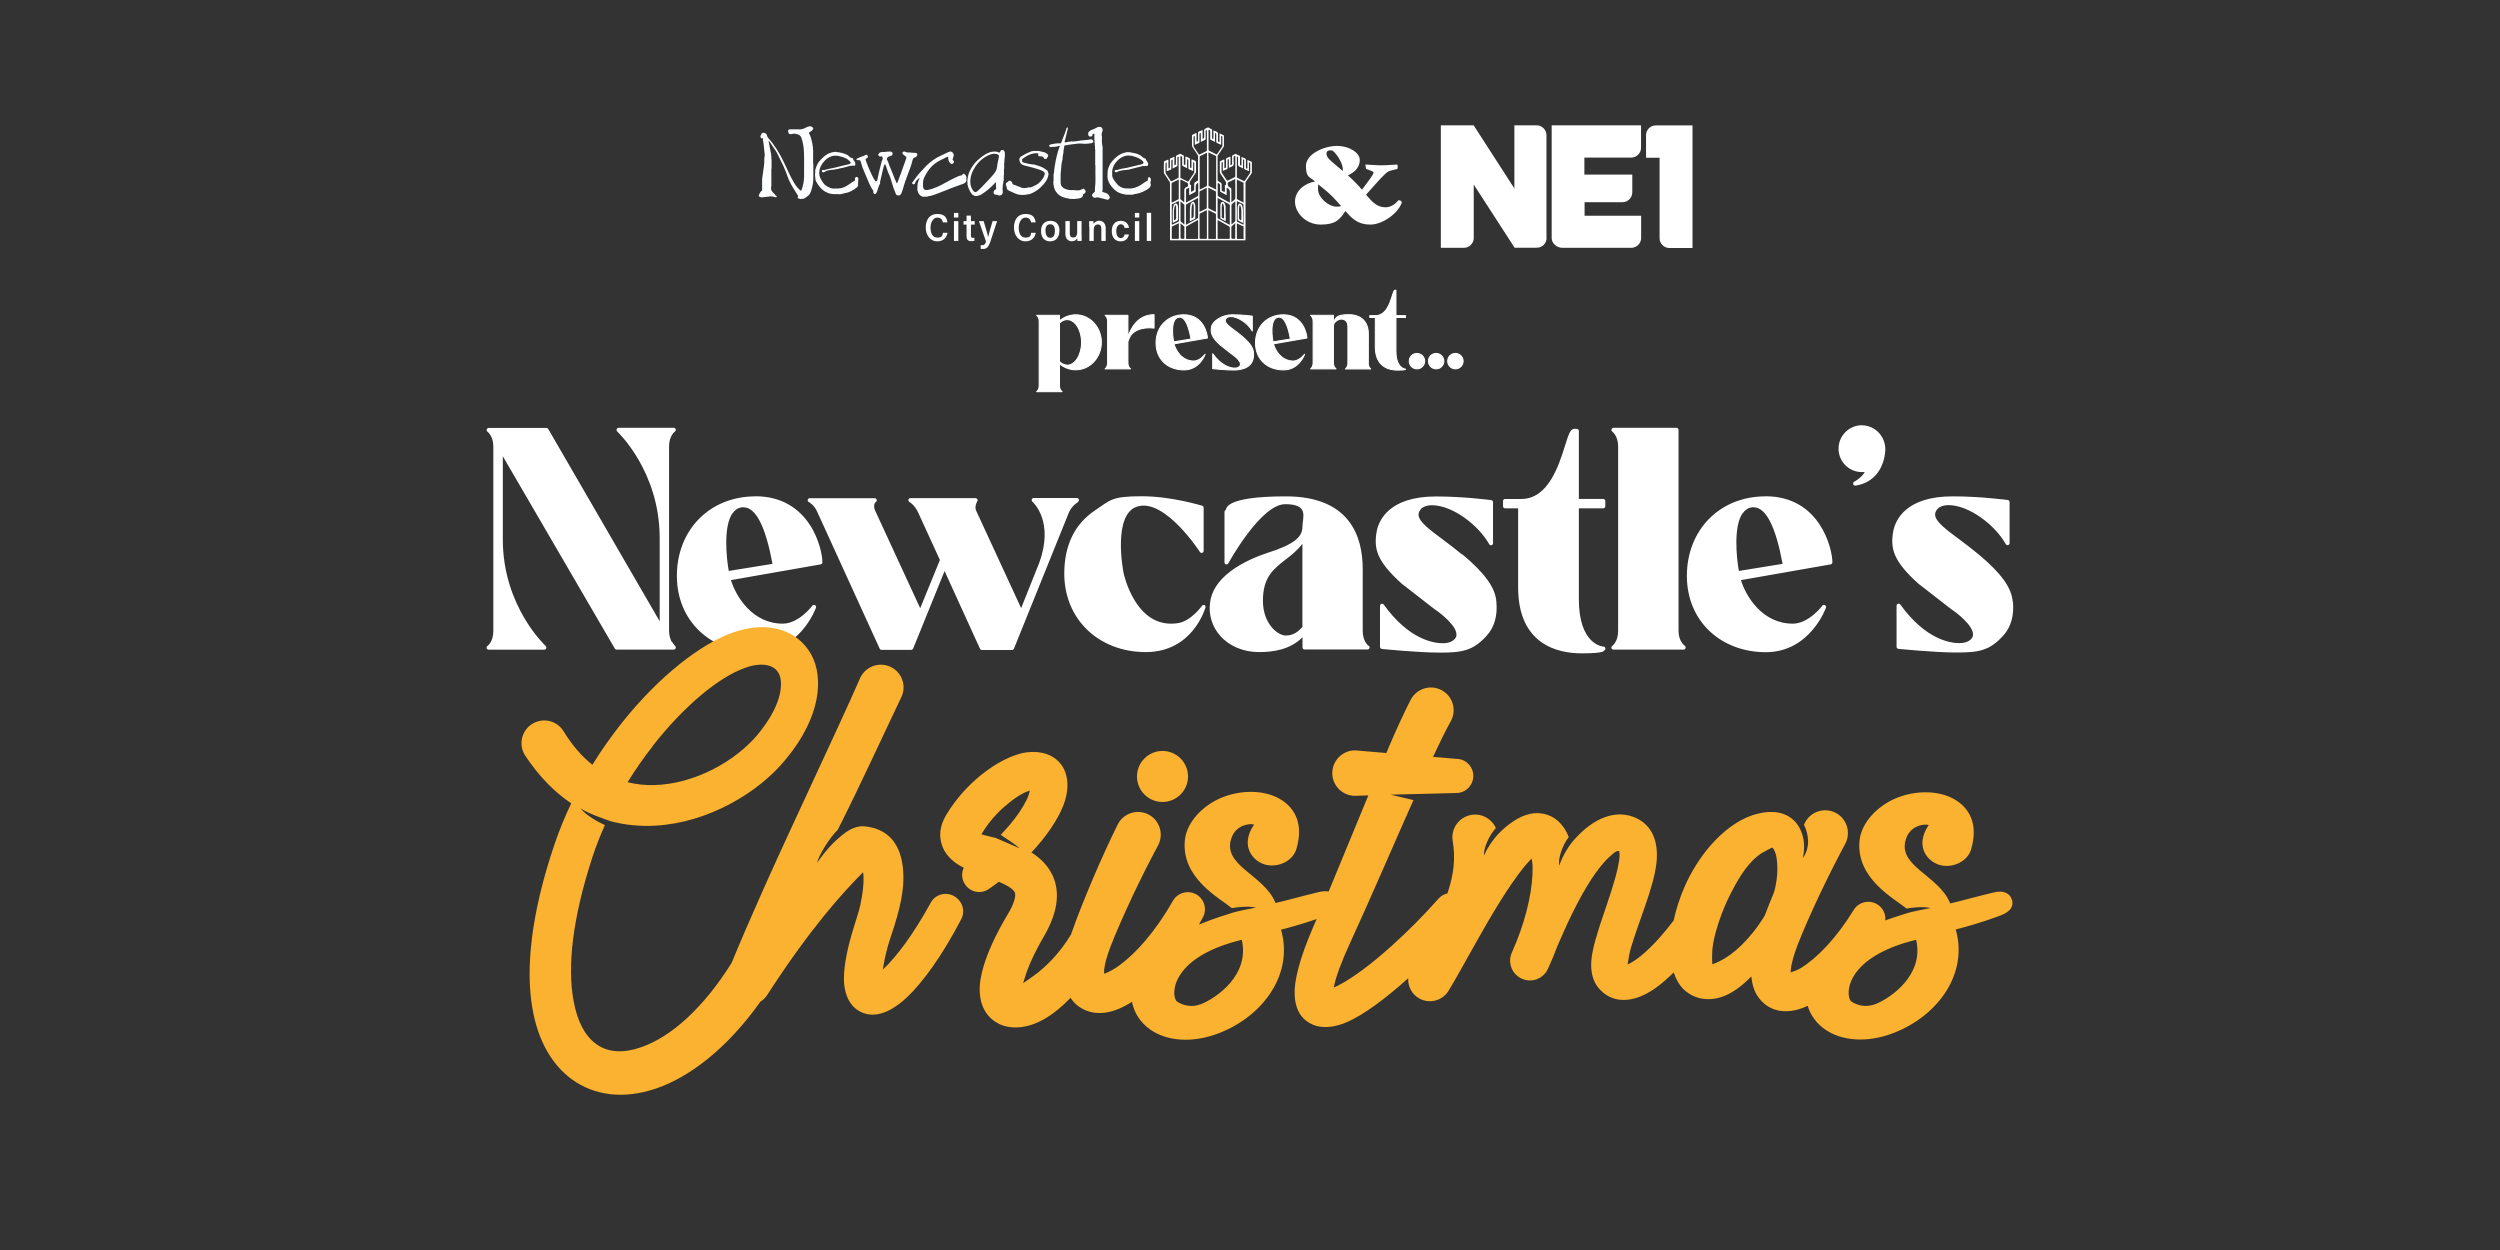
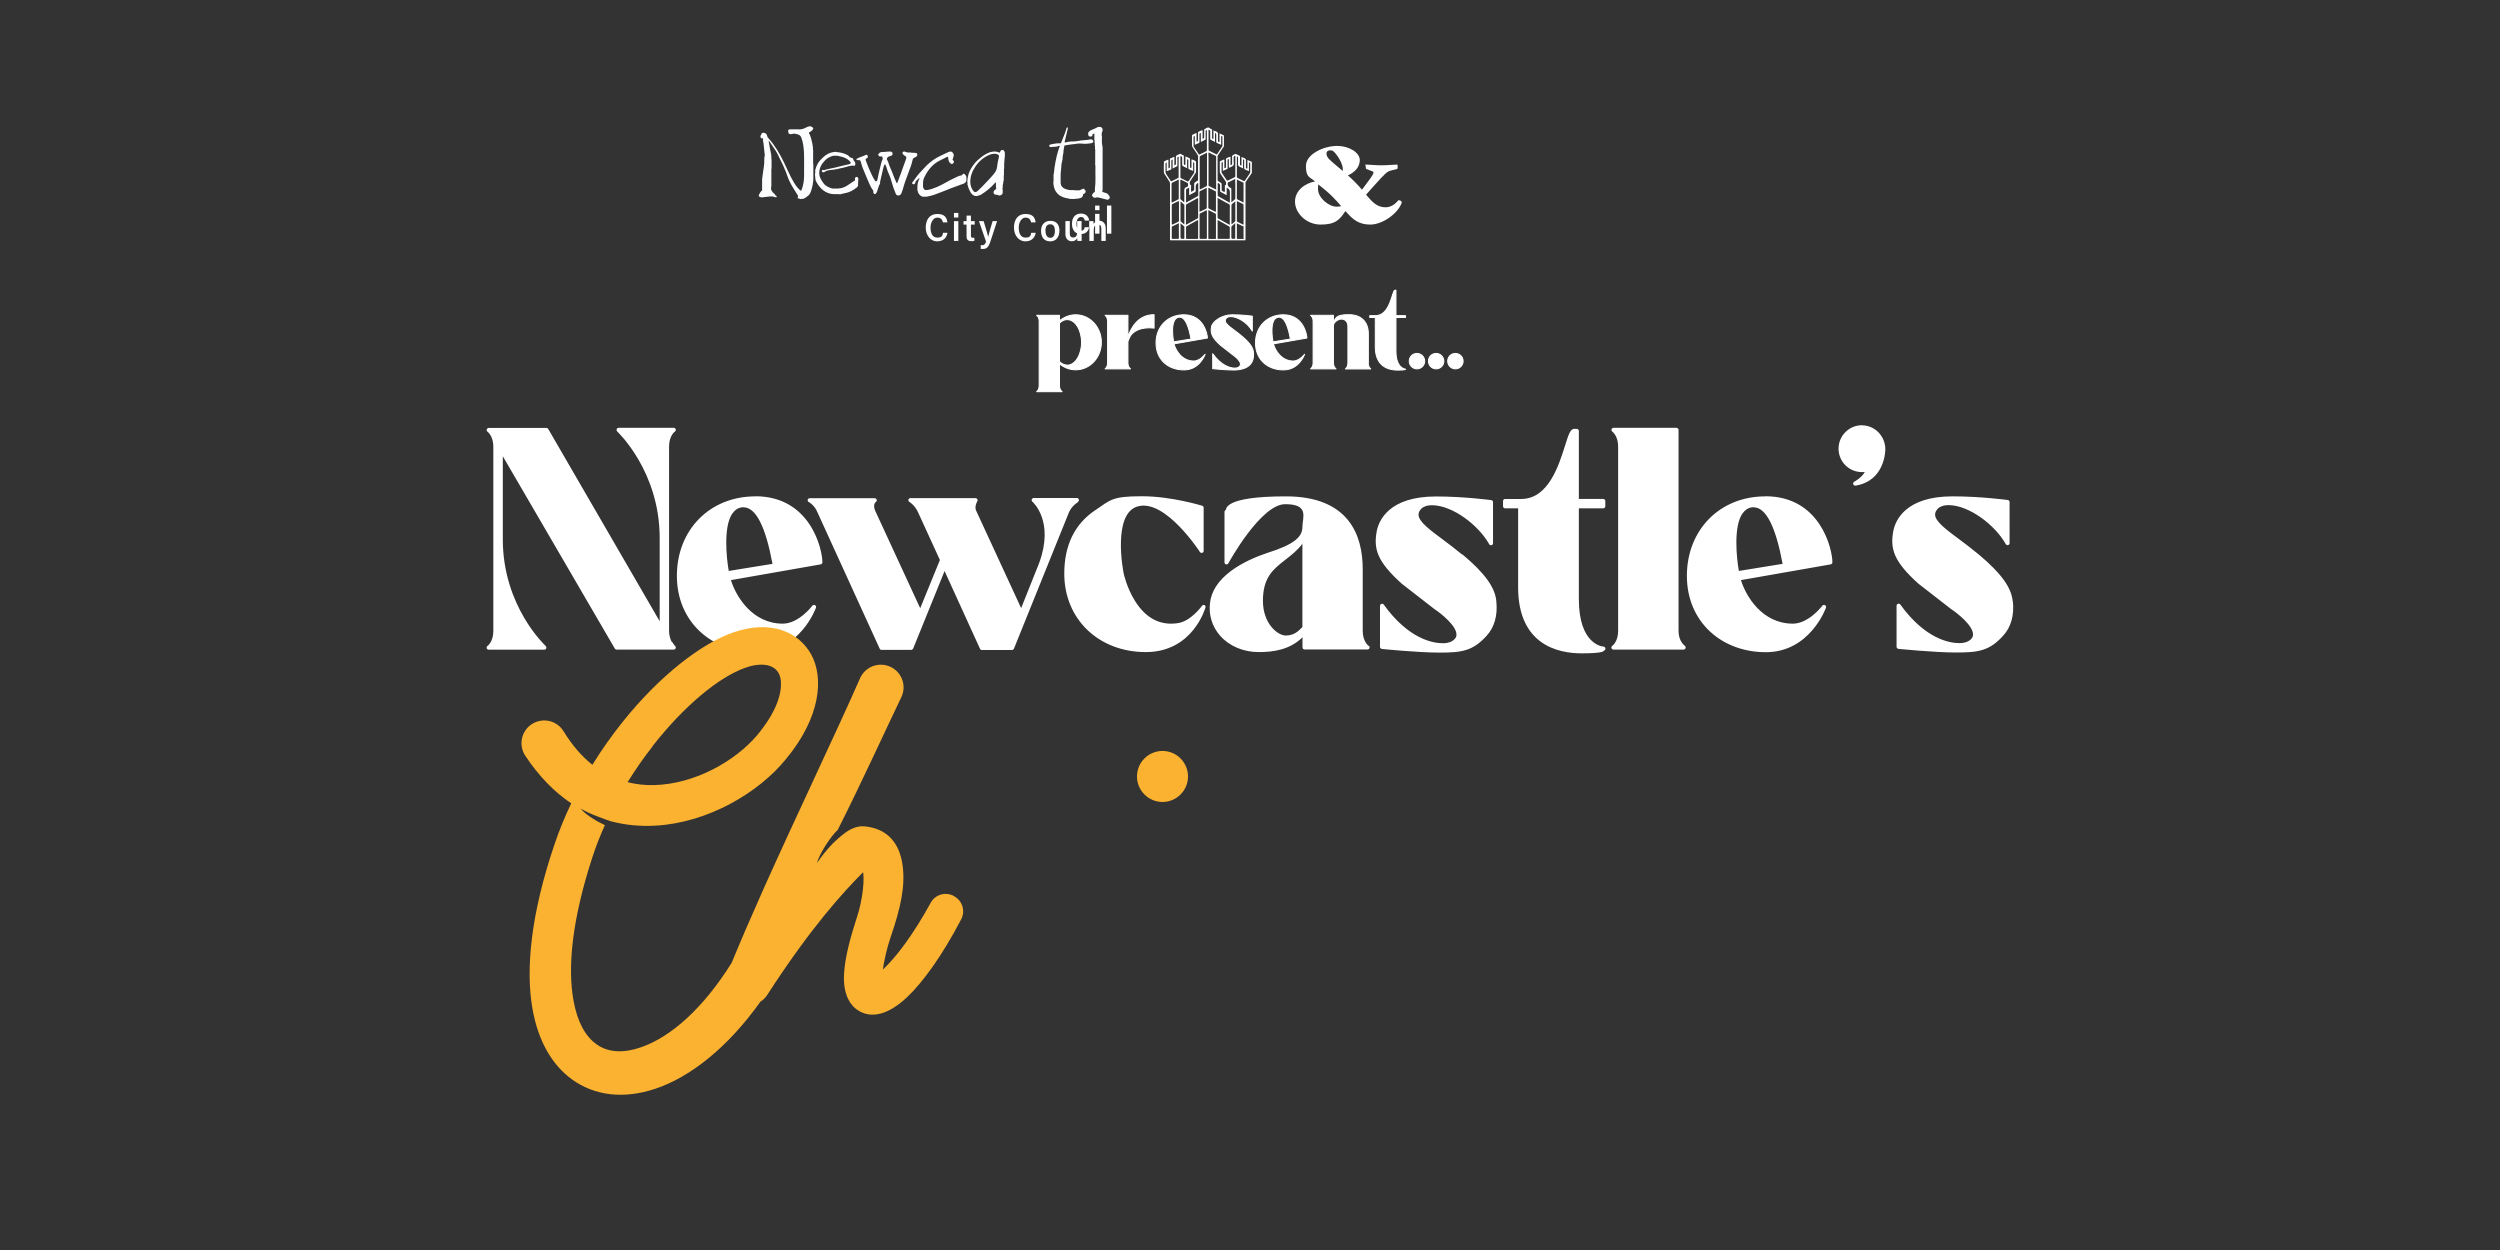
<svg xmlns="http://www.w3.org/2000/svg" viewBox="0 0 2400 1200">
  <rect x="0" y="0" width="2400" height="1200" fill="#333333" stroke="none" />
  <defs>
    <clipPath id="clippath">
      <path d="M1383.3 120h243.3v118.6h-243.3z" class="cls-1" />
    </clipPath>
    <clipPath id="clippath-1">
-       <path d="M1383.3 120h243.3v118.6h-243.3z" class="cls-1" />
-     </clipPath>
+       </clipPath>
    <style>.cls-1{fill:none}.cls-2{fill:#fbb230}.cls-5{fill:#fff}.cls-6{fill:#fcfdff}</style>
  </defs>
  <g id="Layer_1">
    <path d="M1032.7 302.2c-5.8 0-11.2 2.2-15.6 5.8v-5.3h-21.9s2.4 1.6 2.4 5.6v61.9c0 4.2-2.4 5.8-2.4 5.8h24.4s-2.5-1.6-2.5-5.8v-21c4.3 3.6 9.8 5.8 15.6 5.8 13.6 0 24.6-11.8 24.6-26.4s-11-26.4-24.6-26.4Zm-8.2 48.3c-2.7 0-5.3-1.3-7.4-3.4v-36.9c2.2-2.2 4.7-3.4 7.4-3.4 7.6 0 13.8 9.8 13.8 21.9s-6.2 21.9-13.8 21.9Zm58.3-26.6v-21.2h-21.9s2.4 1.6 2.4 5.8v39.8c0 4.2-2.4 5.8-2.4 5.8h24.4s-2.5-1.6-2.5-5.8v-20.5c.7-1.8 1.6-4.2 2.5-5.6 7.1-9.8 22.6-7.2 22.6-7.2v-12.9c-15.9 0-22.5 13.6-25.2 21.7Zm53.6-21.7c-15 0-26.6 11-26.6 27s11.6 25.9 26.8 25.9 20.3-15 20.3-15-4.9 6.5-10.9 6.5c-11.4 0-17.4-10.3-19-16.5l32.1-5.6c0-2.9-3.1-22.3-22.6-22.3Zm-9.7 26c-.4-1.8-4-22.5 5.1-23.7 6-.7 9.4 8.9 11.6 21l-16.7 2.7Zm65-5.9c-9.2-7.8-18.8-12.1-14.3-17 .9-.9 2.4-1.4 4.2-1.4 6 0 15.9 5.4 20.6 13.9v-14.3s-9.2-1.3-19.2-1.3-18.8 6.2-19.9 11.4c-1.1 6 0 10.1 8.7 17.9l11.4 8.9s12.5 8.3 5.6 12.3c-.7.4-1.8.7-3.4.7-4.9 0-13.2-2.7-21.2-13.8v14.3s12.3 1.3 20.1 1.3 20.5-2.2 19-17c-.4-4.7-4-9.6-11.6-15.9Zm40.2-20.1c-15 0-26.6 11-26.6 27s11.6 25.9 26.8 25.9 20.3-15 20.3-15-4.9 6.5-10.9 6.5c-11.4 0-17.4-10.3-19-16.5l32.1-5.6c0-2.9-3.1-22.3-22.6-22.3Zm-9.8 26c-.4-1.8-4-22.5 5.1-23.7 6-.7 9.4 8.9 11.6 21l-16.7 2.7Zm91.5 20.1v-27.9c0-10.7-6.2-18.3-18.7-18.3s-12.3 3.1-14.8 7.1v-6.5h-21.9s2.4 1.6 2.4 5.8v39.8c0 4.2-2.4 5.8-2.4 5.8h24.4s-2.5-1.6-2.5-5.8v-35.7c0-3.1 4.3-6.3 7.6-6.3s6.3 2.2 6.3 7.1v35c0 4.2-2.4 5.8-2.4 5.8h24.3s-2.4-1.6-2.4-5.8Zm26.4-69.7h-.9c-2.7 0-4.2 24.4-18.5 24.4h-5.6v1.8h5.3V333c0 19 12.9 22.3 21.4 22.3s7.6-.9 7.6-.9-9.2-.5-9.2-17.2v-32.4h9.2V303h-9.2v-24.4Zm20.3 60.7c-4.2 0-7.4 3.3-7.4 7.4s3.3 7.4 7.4 7.4 7.4-3.4 7.4-7.4-3.3-7.4-7.4-7.4Zm18.4 0c-4.2 0-7.4 3.3-7.4 7.4s3.3 7.4 7.4 7.4 7.4-3.4 7.4-7.4-3.3-7.4-7.4-7.4Zm18.5 0c-4.2 0-7.4 3.3-7.4 7.4s3.3 7.4 7.4 7.4 7.4-3.4 7.4-7.4-3.3-7.4-7.4-7.4Z" style="stroke:#fff;stroke-linecap:round;stroke-linejoin:round;fill:#fff" />
    <path d="M1342.1 192.6c-3.4 4.2-7.7 6.4-12 6.4-8.1 0-12.8-5.1-18.7-12.1l6.8-7.6c11.9-13.4 13.7-14.7 16.8-15.5l6-1.5c.6-.2.8-.5.8-2.3s-.2-2-.8-2c-2.3 0-9.4.7-14.8.7s-12-.7-14.3-.7-.8.2-.8 2 .2 2.1.8 2.3l4.9 1.9c3 1.2 3.2 1.2-7.7 15.8l-1.6 2.1c-2-2.4-4.4-5-7-7.6-2.3-2.3-4.5-4.4-6.5-6.1 6.9-3.2 11.4-8.1 11.4-14.8s-9.5-13.5-22-13.5-29.7 7.8-29.7 19.2 3.7 10.3 8.7 14.9c-9.7 1.7-19.2 8.8-19.2 19.4s10.4 22 24.7 22 18.2-4.7 23.7-13c6.8 7.8 12.4 13 23.9 13s26.2-10.2 30.1-20.8c.7-1.8-2.6-3.2-3.6-2.2Zm-59 5.8c-7.5 0-17.8-8.5-17.8-16.8s.4-3 1.1-3.9c4 3.2 8.5 6.8 12.6 10.9 3.2 3.2 6.1 6.4 8.5 9.3-1.1.3-2.5.5-4.5.5Zm5.8-34.4c-5.3-4.6-9.3-7.6-12.6-10.9-1.6-1.6-2.9-3.4-2.9-5.6s1.6-3.2 3.6-3.2 2.6.5 3.9 1.7c4.2 4.4 8.2 11.8 8.2 16.4s0 1-.1 1.5Zm-641 250.3c.7-.5 1-1.4.8-2.2-.3-.8-1-1.4-1.9-1.4h-52.9c-.8 0-1.6.5-1.9 1.3-.3.8 0 1.6.5 2.2.4.4 40.8 38.1 40.8 102.3v79.9l-107-184.6c-.4-.6-1-1-1.7-1h-55.4c-.9 0-1.6.6-1.9 1.4s0 1.7.7 2.2c.2.2 5.6 4.2 5.6 14.3v177.1c0 10.2-5.4 14.2-5.6 14.3-.7.5-1 1.4-.8 2.2.3.8 1 1.4 1.9 1.4h53.4c.8 0 1.6-.5 1.9-1.3.3-.8 0-1.6-.5-2.2-.4-.4-41.2-38.1-41.2-102.3V438l107.5 184.6c.4.6 1 1 1.7 1h54.9c.8 0 1.5-.5 1.8-1.2s.1-1.6-.4-2.2c0 0-1.4-1.4-2.7-3.6-.2-.3-.5-.6-.8-.7 0 0-.1-.2-.2-.3-1-2.5-2.2-5.5-2.2-9.9V428.6c0-10.2 5.4-14.2 5.6-14.3Zm77.2 62.2c-43.6 0-75.3 32.1-75.3 76.3s33.3 73.3 75.8 73.3 57.7-42.5 57.8-42.9c.2-.9-.2-1.9-1.1-2.3-.9-.4-1.9-.2-2.5.6-.1.2-13 17.2-28.3 17.2-29.3 0-45-26.2-49.8-41.8l86.1-15.1c1-.2 1.7-1 1.7-2 0-12.6-11.5-63.4-64.4-63.4Zm-21.8 16.2c2.3-3.3 5.3-5.2 9-5.7h1.4c11.9 0 21.2 18.3 27.9 54.3l-42 6.8c-2.3-12.8-5.3-42.8 3.6-55.4Zm331.4-10.9c.8-.4 1.3-1.3 1-2.2-.2-.9-1-1.5-1.9-1.5h-41.4c-.8 0-1.6.5-1.9 1.3-.3.8 0 1.7.6 2.2.9.8 21.2 19.2 6.4 59.1l-17.2 43.1-43.4-94c-1.5-3.9 1.3-8.6 1.3-8.6.4-.6.4-1.4 0-2-.4-.6-1-1-1.8-1H874c-.9 0-1.7.6-1.9 1.5s.2 1.8 1 2.2c0 0 4.9 2.8 8.1 9.6l21.1 46.1-18.9 46.3-43.4-94c-2.2-5.6.5-7.8.8-8 .7-.5 1.1-1.4.8-2.2-.3-.8-1-1.4-1.9-1.4h-62.4c-.9 0-1.7.6-1.9 1.5-.2.9.2 1.8 1.1 2.2 0 0 5.3 2.7 8.1 9.5l59.9 131.2c.3.7 1 1.2 1.8 1.2h28.4c.8 0 1.5-.5 1.9-1.2l30.2-74.5 34 74.6c.3.7 1 1.2 1.8 1.2h28.9c.8 0 1.5-.5 1.9-1.3l52.9-131.1c3.1-6.6 8.4-9.4 8.5-9.5Zm121.6 99.1c-.9-.4-1.9 0-2.4.7-.1.1-10.6 14.8-23.1 16.6-16.9 2.6-30.8-4.6-41.2-21.3-8-12.7-10.9-26.4-10.9-26.5 0-.1-3.1-15.2-2.6-30.7.4-13.8 3.6-30.9 17.1-33.8 26.2-6.1 58.4 43.5 58.7 44 .5.7 1.4 1.1 2.2.8.9-.2 1.4-1 1.4-1.9v-41.4c0-.9-.6-1.6-1.4-1.9-.3 0-29.1-9.1-58-9.1s-29.9 3.5-44.8 13.5c-19.6 13.1-29.6 33.6-29.6 60.8 0 43.6 32.9 75.3 78.3 75.3s57.2-42.6 57.3-43c.2-.9-.3-1.8-1.2-2.2Zm157.5 39.1c-.2-.2-5.6-4.2-5.6-14.3v-59.4c0-31.9-12.8-69.8-73.8-69.8s-56.7 12.6-57.8 13.2c-.7.3-1.1 1-1.1 1.8v48.4c0 .9.6 1.7 1.5 1.9.9.2 1.8-.2 2.2-1 .3-.6 31.1-56.8 54.6-56.8s16.5 12.8 16.5 21.9-7.1 16.6-34 25c-9.6 3.2-23.3 8.8-34.7 17.3-12.1 9.1-18.8 19.4-20 30.7-1.4 11.6 2.1 22.8 9.8 31.5 8.8 9.9 22.3 15.6 37.1 15.6s30.1-2.6 41.9-14.2v9.7c0 1.1.9 2 2 2h60.4c.9 0 1.6-.6 1.9-1.4.3-.8 0-1.7-.7-2.2Zm-101.4-43.2c0-22.7 10-30.4 21.5-39.4 5.7-4.4 11.5-8.9 16.4-15.4v79.9c-3.9 4.3-8.4 8.2-16 8.2s-21.9-11.2-21.9-33.4Zm191.3-44.4c-6.5-5.4-13-10.3-18.9-14.7-12-8.9-22.4-16.6-23-23.1-.2-2.1.7-4.2 2.6-6.2 2.2-2.2 5.8-3.4 10.1-3.4 20.3 0 45.3 19.7 55.1 37.4.4.8 1.4 1.2 2.2 1 .9-.2 1.5-1 1.5-1.9v-39.4c0-1-.7-1.8-1.7-2-.3 0-25.9-3.5-53.1-3.5-45.1 0-54.8 23.1-56.8 33.1-3.1 17-.2 29 24.6 51.2h.1l31.4 24.4h.1c5.7 3.8 20.5 15.6 20.3 24 0 2.6-1.6 4.7-4.6 6.4-2.4 1.2-5.2 1.8-8.5 1.8-9 0-32.6-3.6-56.7-37.1-.5-.7-1.4-1-2.2-.7-.8.3-1.4 1-1.4 1.9V621c0 1 .8 1.9 1.8 2 .3 0 34.3 3.5 55.6 3.5s31.8-1.6 45-16.2c7.5-8.3 10.6-19.3 9.3-32.8-1-13.4-11.1-27.3-32.6-45.3Zm135.4-53.4h-23.4v-65.3c0-1.1-.9-2-2-2h-2.5c-3.7 0-5.4 5.4-8.8 16.2-6 19.1-16.1 51.1-42 51.1h-15.5c-1.1 0-2 .9-2 2v5c0 1.1.9 2 2 2h12.5v75.8c0 55.1 38.1 63.4 60.9 63.4s21.1-2.5 21.5-2.6c.9-.3 1.5-1.2 1.4-2.1s-.9-1.7-1.9-1.8c-1 0-23.6-2.1-23.6-45.4V488h23.4c1.1 0 2-.9 2-2v-5c0-1.1-.9-2-2-2Zm78.4 141c-.2-.2-6.1-4.1-6.1-14.3v-193c0-1.1-.9-2-2-2H1549c-.9 0-1.6.6-1.9 1.4s0 1.7.7 2.2c.2.2 5.6 4.2 5.6 14.3v177.1c0 10.2-5.4 14.2-5.6 14.3-.7.5-1 1.4-.8 2.2s1 1.4 1.9 1.4h67.3c.9 0 1.7-.6 1.9-1.4.3-.8 0-1.8-.8-2.2Zm77.2-143.5c-43.6 0-75.3 32.1-75.3 76.3s33.3 73.3 75.8 73.3 57.7-42.5 57.8-42.9c.2-.9-.2-1.9-1.1-2.3-.9-.4-1.9-.2-2.5.6-.1.2-13 17.2-28.3 17.2-29.3 0-45-26.2-49.8-41.8l86.1-15.1c1-.2 1.7-1 1.7-2 0-12.6-11.5-63.4-64.3-63.4Zm-21.7 16.2c2.3-3.3 5.3-5.2 9-5.7h1.4c11.9 0 21.2 18.3 27.9 54.3l-42 6.8c-2.3-12.8-5.3-42.8 3.6-55.4Zm114.5-84.5c-12.4 0-22.5 10.1-22.5 22.5s9.9 22.5 22.5 22.5 1.9 0 2.8-.2c-3.2 5.7-10.1 9.4-10.2 9.4-.9.5-1.3 1.5-1 2.4.3.8 1 1.4 1.9 1.4h.3c28.4-4.6 28.6-33.7 28.6-34.9 0-12.7-10.1-23-22.5-23Zm144.7 169.4c-1-13.4-11.1-27.3-32.6-45.3-6.5-5.4-13-10.3-18.9-14.7-12-8.9-22.4-16.6-23-23.1-.2-2.1.7-4.2 2.6-6.2 2.2-2.2 5.8-3.4 10.1-3.4 20.3 0 45.3 19.7 55.1 37.4.4.8 1.4 1.2 2.2 1 .9-.2 1.5-1 1.5-1.9V482c0-1-.7-1.8-1.7-2-.3 0-25.9-3.5-53.1-3.5-45.1 0-54.8 23.1-56.8 33.1-3.1 17-.2 29 24.6 51.2h.1l31.4 24.4h.1c5.7 3.8 20.5 15.6 20.3 24 0 2.6-1.6 4.7-4.6 6.4-2.4 1.2-5.2 1.8-8.5 1.8-9 0-32.6-3.6-56.7-37.1-.5-.7-1.4-1-2.2-.7-.8.3-1.4 1-1.4 1.9v39.4c0 1 .8 1.9 1.8 2 .3 0 34.3 3.5 55.6 3.5s31.8-1.6 45-16.2c7.5-8.3 10.6-19.3 9.3-32.8Z" class="cls-5" />
    <path d="M915.6 860.1c-8-4.3-18-1.3-22.2 6.7-16.5 30-32.7 51.8-45.9 64 1.3-8.3 3.6-19.7 7.4-30.8 9.8-28.5 14.3-49.2 11.6-69.2-3-22-14.9-35.3-36.3-37.5-3.6-.4-8.7.2-14.9 3.6-3.6 2-9.1 6.3-15.9 12.9-6.6 6.9-11.4 13.2-15 18.6 1.5-7.5 12.8-25.3 19.8-31.7 22.5-44.5 46.2-96.5 61.2-127.7 5.1-10.9.3-23.9-10.7-28.9-10.9-5-23.8-.3-28.9 10.7-22.3 50.8-61.1 131.8-92.7 202.3-11.5 25.8-22.1 50.2-30.7 71.2-27.2 43.5-58.1 71-86.8 81-16.2 5.7-31.3 5.5-42.8-2.7-11.2-7.9-18.6-22.1-22.2-41.9-6-32.7-1.2-78.6 18.1-137.8 3.4-10.5 7.5-20.8 12-30.8-5.3-2.4-17.8-9-23.4-16 8.3 5.4 28.1 12 29.4 12.4 14.1 3.7 28.5 4.9 42.7 4.1 50.3-2.8 98.8-31.6 124.8-63.5 34.2-41 36.7-79.1 24.4-101.1-12.1-21.5-38.7-33.2-74.3-21-30.7 10.4-71.4 41.9-106.8 86.3-10.1 12.7-19.9 26.4-28.8 40.9-10.1-8-19.5-18.7-27.8-32.4-6.4-10.2-19.9-13.2-30.1-6.8-10.2 6.4-13.2 19.9-6.8 30.1 13.4 20.3 28.4 35.4 44.4 46.1-6.2 12.8-11.6 26.1-16.2 39.7-22.8 67.2-27.6 119.7-21.1 157.1 5.6 32.6 19.8 55 38 68.2 21.6 15.7 49.7 19.2 80.3 8.9 32.4-10.9 68.5-38.4 100.6-83.5 2.5-1.6 4.8-3.7 6.5-6.4 42.1-65.2 73.3-99 91.7-117.5l.4-.4c.9 6.7.3 14.8-1.2 23.7-2 11.7-3.4 15.2-7.3 27.7-8.2 25.9-10.8 44.4-9.7 56 1.2 12.4 6.2 20 11.8 24.2 6.1 4.5 13.9 6.6 23.3 4.1 6.9-1.8 15.8-6.7 25.4-15.8 14.9-14.1 33.4-39.4 51.8-74.6 4.3-8 1.2-17.9-6.7-22.2Zm-289-144c29.8-38 63.2-66.1 89.3-75.2 17.9-6.2 31.9-2.2 33.6 11.8 1.7 14.2-5.7 32.8-22.8 53.3-21 24.6-59.4 46.7-98.9 47.7-8.5.2-17-.7-25.3-2.8 7.6-12.3 15.7-23.9 24.2-34.7Zm489.4 53.8c13.5 0 24.5-11 24.5-24.5s-11-24.5-24.5-24.5-24.5 11-24.5 24.5 11 24.5 24.5 24.5Zm298.7-24.6z" class="cls-2" />
-     <path d="M1931.6 864.4c-1.6-6.6-7.8-10-17.4-7.7-16.8 4-31.9 8.3-42 10.6-10.8-27.6-53.1-36-41.8-63.7 4.7-11.3 16.9-12.9 21.2-11.6-14.6 21.4.1 36.5 12.3 38.8 12.1 2.3 24.8-4.3 28.2-14.9 7.7-25.3-2-40.6-15.9-48.6-14.7-8.5-37.3-9.1-56.8-.7-16.6 7.2-32.3 22.5-34.2 40.1-3.9 36.6 33.4 55.9 45.1 65.5 6-1 15.4-2.2 23.2-.5-7.7 1.4-16.4 3.2-21.9 4.7-3.5 1.2-11.6 3.5-21.7 7.2.6-6.1-2.3-12.3-8-15.6-7.8-4.6-17.9-2-22.5 5.8-16.4 26.7-34.8 45.8-50.5 55.5-3 1.8-6.9 3.3-9.8 4.2v-1.9c.5-6.4 2.8-14.3 6.5-24.2 5-12.9 12.6-30.4 21.6-49.3 7.5-15.8 15.9-32.5 24.4-48.4 5.5-10.7 1.3-23.9-9.4-29.4-10.8-5.5-23.9-1.3-29.4 9.4-.4.7-.7 1.3-1 2 4.5 8.9 6.4 21.8-1.1 32.1 4.4-19.9-4.1-31.5-7.3-34.9-8.4-9-21.7-12.5-41-6.3-14.8 5-28.6 15.6-40.5 29.3-9.7 11.2-18.2 24.7-24.5 38.9-4.8 10.9-8.4 22.2-10.7 32.9-4 5.3-8.4 10.6-12.8 15.7-6.1 6.9-12.5 13.2-18.7 18.3-3.9 3.1-7.6 5.7-11.2 7.5-.4.2-.9.4-1.5.6.6-4.1 1.7-11 3.3-16.3 7.5-25.2 21.6-57.4 24.3-80.2 2.6-21.5-4.3-36.8-19-43.8-19.3-9.1-41.1-.8-60.3 21.1-4.2 4.7-10.5 14.2-13.9 24.4-1.5-6.1 3-19.7 9.1-27.4-.4-.9-.7-1.7-1.1-2.6-6.2-13.4-16.4-19.8-28.2-20.4-9.5-.5-23.4 4.4-38.9 20.6-4.4 4.7-9.6 12.1-13.1 20-.9-6.1 4.7-19.1 11.3-26.3-3.9-8.8-13.4-14.3-23.5-12.6-11.8 2-19.9 13.2-17.9 25.1 2.8 16.5.9 31.7-4.2 47.6l-.9 2.7c-3.3.7-6.4 2.5-8.8 5.3-14 15.9-29.7 31.6-45.1 45.4-18.8 16.9-37.3 30.9-51.8 38.1-1 .5-2.1 1-3.3 1.4v-.4c2-10 7.1-23.8 15.5-42.1 18.5-40.1 41-92.6 60.9-137.3l-21.8-5.2 62.9-1.6c9 0 16.3-7.3 16.4-16.4 0-9-7.3-16.4-16.4-16.4l-22.3-1.9c6.6-14.1 12.4-26 17.2-34.5 5.7-10.6 1.7-23.8-8.9-29.5-10.6-5.7-23.8-1.7-29.6 8.9-5.5 10.6-12.6 25.9-20.5 44.2-1 2.3-2 4.7-3 7.2l-29.4-2.5c-12-.4-22.1 9.1-22.5 21.1-.4 12 9.1 22.1 21.1 22.5l13.5-.4c-12.5 30.1-25.8 62.7-38.1 92.3-2.5-.5-5.5-.4-9 .4-16.8 4-31.9 8.3-42 10.6-10.8-27.6-53.1-36-41.8-63.7 4.7-11.3 16.9-12.9 21.2-11.6-14.6 21.4.1 36.5 12.3 38.8 12.1 2.3 24.8-4.3 28.2-14.9 7.7-25.3-2-40.6-15.9-48.6-14.7-8.5-37.3-9.1-56.8-.7-16.6 7.2-32.3 22.5-34.2 40.1-3.9 36.6 33.4 55.9 45.1 65.5 6-1 15.4-2.2 23.2-.5-7.7 1.4-16.4 3.2-21.9 4.7-4.7 1.6-17.8 5.3-32.9 11.6 1.2-2.2 2.5-4.5 3.7-6.8 4.4-7.9 1.5-17.9-6.5-22.3-8-4.3-18-1.4-22.3 6.5-16.8 29.5-35.7 50.6-52 62.3-4.5 3.2-8.8 5.5-12.6 7-.4.2-.9.3-1.4.4 0-1.3 0-2.8.1-4.1.7-5.9 2.8-13.1 6-21.6 4.9-12.9 12.7-30.4 21.5-49.3 7.5-15.8 15.8-32.5 24.4-48.4 5.5-10.7 1.3-23.9-9.4-29.4-10.7-5.5-23.8-1.3-29.4 9.4-8.3 16.9-16.4 34.6-23.5 51.3-8.6 20.3-16.1 39-20.8 52.8-.2.6-.4 1.1-.6 1.7-10.9 18.1-24.7 32-37.3 40.7-2.6 1.8-5.8 4.2-8.7 6 .5-1.5 1-3.1 1.4-4.4 3-10.5 9-24 18.8-40.9 15.3-26.5 14.2-45.3 7.8-58.7-4.3-8.7-11.1-15.8-20-21.4 14.8-15.8 25.1-31.5 30.3-44.4 7.6-19 4.2-34.1-3.9-42.6-6-6.3-15.8-10.8-30.6-9.2-9.5 1-24.1 6.9-38.8 17.7-14 10.2-28.3 24.8-38.8 42.4-6.9 11.6-6.8 21.2-4.1 29.1 2.3 7 7.3 13.2 15 18.3 1.8 1.2 3.8 2.3 5.9 3.3-2.4 5.2-2.1 11.4 1.5 16.4 5.2 7.4 15.4 9.2 22.8 3.9 3.3-2.2 6.4-4.5 9.4-6.8 2.3 1 4.5 2 6.6 3.1 3.5 1.9 6.8 3.8 8.5 6.8 1 1.8.7 4.1 0 6.9-1 4.2-3.3 9-6.6 14.5-20.4 34.2-27.1 58.2-26.9 72.7.3 17.4 8.4 27.3 18.5 32.4 10 5 25.8 5.3 42.8-4.2 8.2-4.6 17.2-11.7 25.9-20.8 1.8 2.8 4 5.2 6.3 7.1 9.2 7.5 22.9 10.5 39.5 3.7 4.1-1.7 8.6-4 13.2-7 2 10.8 8.4 20.2 17.3 26.5 15.3 11 40.3 14 67.1 3.3 42.3-16.8 70.8-57 58.7-99 7.2-1.8 20-5.3 34.2-10.2-1 2.4-2.1 4.8-3.1 7.1-13.9 32-18.7 53.3-18 65.9.8 16.5 8.5 24.9 18.2 28.7 7.7 3 18.8 3 32.1-2.8 15.7-6.8 36.8-22.4 58.7-42.1-.4 7.7 3.3 15.3 10.4 19.3 9.8 5.6 22.3 2.5 28.3-7.2 13.4-22.1 31-56.2 49.6-86 7.6-12.1 15.3-23.5 22.9-32.9 2.6-3.2 5.1-5.9 7.3-8.1.4 2.5.9 5.3.9 7.8.4 19-4.7 45.2-15.6 72.3l-4.5 10.6c-4 9.6.4 20.6 9.9 24.7 9.5 4.2 20.6 0 24.9-9.5 3.5-7.5 6.5-14.9 9.3-22.3 8.6-20.1 19.8-44.4 32.4-63.7 5.7-8.6 11.5-16.3 17.5-21.6 3.3-2.9 6-6 9.2-5.5.2 1 .4 2.5.4 3.5 0 3.6-.7 7.7-1.6 12-6.2 28.9-23.9 67.4-25.5 89.7-.9 11.3 1.8 20.1 6.7 26 12.8 15.6 33.4 15.8 55.4 0 5.5-4 11.3-9 17-14.7 2 6.3 4.9 11.4 8.5 15.3 11.2 11.6 30.7 15.6 51.5 1.1 4.7-3.3 9.6-7.5 14.5-12.5.8 8.2 3 14.5 6 18.9 8 11.8 21.1 17.5 38.5 12.9 3-.8 6.2-2 9.6-3.6 2.7 9.1 8.5 16.9 16.3 22.4 15.3 11 40.3 14 67.1 3.3 42.3-16.8 70.8-57 58.7-99 8.6-2.2 25.2-6.7 42.7-13.3 11.6-4.4 12.7-10 11.3-15.7Zm-975-59.8c-4.6-1.3-10.8-2.4-14.4-3.7 6-10.3 13.8-19.3 21.8-26.3 9.2-8 18.2-14 24.7-15.6-.7 2.8-1.7 6.2-3.2 9-3.7 7.5-9.3 15.8-16.5 24.3-2.6 3-5.4 6.1-8.3 9.2 5.8 3.8 14.5 9.4 18.2 12.9-6.5-2.7-15.3-6.8-22.4-9.7ZM1152.8 964c-9 3.5-17.5 1.1-22.8-2.5-5.9-4-8.6-42.1 62.1-59.3 7.9 34-24.7 56.1-39.2 61.8ZM1703 856.7c-3.3 7.9-6.2 15.4-8.8 22.2-6.8 11.3-14.5 20.7-22.2 28.3-7.3 7.2-14.7 12.4-21.4 15.7-2 1-4.7 2.2-6.8 2.8-.2-.7-.3-10.1.1-14.5 1.1-10.2 4.4-21.9 8.9-33.8 2.8-7.4 6.1-14.8 9.9-22 7.7-14.9 16.9-29.1 28.7-36.5 1.5-.9 9.8-5.5 10.2-5.2 1.2 1.1 3.3 5.3 3.8 9.1 1.7 10.2.9 22.9-2.4 34Zm97.2 107.3c-9 3.5-17.5 1.1-22.8-2.5-5.9-4-8.6-42.1 62.1-59.3 7.9 34-24.7 56.1-39.2 61.8Z" class="cls-2" />
    <g style="clip-path:url(#clippath)">
      <g style="clip-path:url(#clippath-1)">
        <path d="M1624.8 120.4h-35.2c-5.3 0-9.4 4.3-9.4 9.4v21.6h13v77.3c0 5.1 4.3 9.4 9.4 9.4h22.2V120.5ZM1521 194.1h36.6c5.1 0 9.4-4.3 9.4-9.4v-17.1h-46v-16.3h45c5.1 0 9.4-4.3 9.4-9.4v-21.6h-85.8v108.2c0 5.1 4.9 9.4 10.2 9.4h66.3c5.1 0 9.4-4.3 9.4-9.4v-21.4h-54.3v-13.2Zm-36.4 34.5v-98.9c0-5.1-4.3-9.4-9.4-9.4h-21.4v60.6l-39.1-60.6h-31.5v117.6h22.2c5.1 0 9.4-4.3 9.4-9.4v-51.3l39.1 60.4v.2h21.4c5.3 0 9.4-4.1 9.4-9.4" style="fill:#fff;fill-rule:evenodd" />
      </g>
    </g>
    <path d="M1201.6 155.4c-1.3-.7-2.7-1.3-4.1-1.9v7.5c0 .3.3.9-.4.8-.4 0-1-.1-1-.8v-7.5c0-.7-.2-1.1-.9-1.4-1-.4-2-.9-3-1.3-.8-.3-.4.4-.4.6v6.3c0 .4.2.9-.3 1.2-.4 0-.8-.2-1.1-.6v-7.5c0-.4.2-.9-.2-1.2-1.1-.5-2.2-1.1-3.4-1.6-.3-.1-.6-.4-1-.2-.9.5-1.9 1-2.8 1.5-.3.3-.2.7-.2 1.1v7.4c-.2.1-.4.3-.7.4-.3.2-.5.5-.8.3-.3-.2 0-.5 0-.8v-6.6c0-.4 0-.8-.5-.6-1.2.4-2.5.8-3.5 1.5-.7.5-.2 1.6-.3 2.4v5.6c0 .9-.5 1.4-1.2 1.4s-.3-.8-.4-1.2v-6.3c0-.7-.2-.9-.9-.6-1.1.5-2.1 1-3.2 1.5-.2.1-.3.4-.3.6v10c0 .2.1.3.2.5.5 1.2 1.3 2.1 1.9 3.1 1.1 1.7 2.2 3.4 3.4 5 .7 1 .5 2 .5 3.1 0 .9-.7.4-1 .6-.2.2-.1.5-.1.8v3.8c0 2.3 0 2.3-2.1 1.3-.7-.3-1-.7-1-1.5v-5.2c0-.7-.2-1.1-.7-1.4-.8-.5-1.5-1-2.3-1.4-.6-.3-.9-.7-.9-1.4v-22.3c0-.5 0-.9.3-1.3 1.8-2.7 3.6-5.4 5.5-8.2.3-.2.3-.5.3-.8v-9.4c0-.3 0-.6-.2-.8-1.3-.6-2.7-1.2-4.1-1.9v7.4c0 .3.3 1-.4.9-.5 0-1.1-.2-1-1v-6.1c.1-1.6-.3-2.6-1.9-3-.8-.2-1.5-.6-2.3-1-.4.3-.2.8-.2 1.2v5.9c0 .4.2.9-.4 1-.5 0-.6-.3-.9-.5v-7.5c0-.4.2-.9-.3-1.2-.4 0-.6-.3-.9-.4-1-.3-1.7-1.5-2.8-1.3-1 .2-1.9.9-2.9 1.4h-.1c-.5.2-.6.5-.6 1v6.4c0 1-.2 1.7-1.2 2-.5-.3-.3-.8-.3-1.2v-5.8c0-.4.2-.9-.2-1.2-1.3.2-2.4 1.1-3.6 1.4-.5.2-.6.6-.6 1.1v6.8c0 1.1-.4 1.6-1.4 1.7v-7.1c0-.4.2-.9-.2-1.2-1.4.6-2.7 1-4 1.9 0 .1-.2.3-.2.4v10.3c0 .1.1.3.2.4.6.9 1.2 1.8 1.7 2.7 1.4 2.2 3 4.2 4.1 6.5-.3.4-.2.9-.2 1.3v22c-.9.6-1.8 1.2-2.7 1.7-.7.4-1 .9-1 1.7v5.1c0 .4 0 .8-.4 1.1-.8.5-1.6 1-2.6 1.4v-5.3c0-.6.5-1.7-.9-1.5l-.2-.2c0-1-.4-2.2.2-3.1 1.8-2.8 3.7-5.6 5.5-8.4.2-.2.2-.5.2-.7v-8.9c0-.3 0-.5-.2-.8 0-.5-.2-.7-.6-.9l-2.7-1.2c-.7-.3-.9-.3-.9.6v6.6c0 .4 0 .8-.5.8s-.9-.2-.9-.8v-7.6c0-.6-.2-.9-.8-1.1-1.1-.4-2.1-.9-3.2-1.4-.9 0-.3.7-.4 1v6.5c0 .6-.2.7-.7.5-.3-.1-.7-.2-.8-.6v-7.6c0-.3.1-.7-.3-.9-.9-.5-1.9-.9-2.8-1.4-.3-.2-.6-.3-.9 0-.9.6-1.9.8-2.9 1.4-.6.3-.7.7-.7 1.2v6.6c0 1.2-.6 1.5-1.5 1.7v-7.3c0-.2.4-.9-.4-.8-1 .5-2 1-3.1 1.3-.8.2-.8.6-.8 1.2v7c0 1.1-.5 1.4-1.4 1.5v-7.5c0-.2.3-.7-.2-.8-1.4.3-2.6 1.1-3.9 1.6 0 0-.2 0-.2.1-.1 3.7-.3 7.4 0 11.2.2.3.4.6.5.8 1.7 2.6 3.4 5.3 5.1 7.9 0 .7.2 1.4.2 2.2v53.3c.3.4.7.3 1.1.3h70.4c.4 0 .8.2 1-.3v-54.7c0-.4-.1-.7.2-1.1 1.9-2.8 3.9-5.5 5.7-8.3 0 0 0-.4.2-.3v-10.8h-.2Zm-7.5 74h-5.9c-.6 0-.8-.1-.8-.8v-13.8s0-.1.1-.3c2.2 1 4.4 2.1 6.6 3.1-.3.3-.3.8-.3 1.2v9.3c0 .4 0 .9.3 1.2Zm-.3-15.2c0 .5 0 1.1-.1 1.6l-6-3c-.3-.2-.3-.4-.3-.6v-19l.1-.1c2 1 4 1.9 6.1 2.9.2 1.3.2 2.6.2 3.9v14.4Zm0-36.8V193c0 .5 0 1 .1 1.5-1.9-1-3.9-2-5.8-3-.4-.2-.7-.4-.7-.9v-18.1l.1-.1c2.2 1.1 4.4 2.1 6.6 3.2-.5.5-.4 1.2-.4 1.9Zm-69-1c0-.5 0-.8.5-1 2-1 4.1-2 6.3-3.1v18.3c0 .5-.3.7-.6.9-1.8.9-3.6 1.7-5.4 2.7-.9.5-.9 0-.9-.6v-17.1Zm.1 20.7c0-.6.1-1 .8-1.3 1.7-.8 3.4-1.6 5.1-2.5.7-.4 1-.3 1 .6v17.8c0 .7-.2 1-.8 1.3-1.7.8-3.3 1.6-5 2.4-.8.4-1.1.3-1.1-.7v-17.6Zm6.8 31.4c0 .6-.1.8-.8.8h-5.3c-.6 0-.7-.2-.7-.7v-10.3c0-.4 0-.7.4-.9 2.1-1 4.2-2 6.4-3.1v14.2Zm5.3-.1c0 .7-.2.9-.9.9-2.8 0-2.8 0-2.8-2.8v-12.1c1.3 1.1 2.4 2 3.5 2.9.3.3.2.6.2 1v10.1Zm0-31.5V215s0 .1-.2.4c-1.1-.9-2.1-1.8-3.1-2.6-.3-.3-.4-.6-.4-1v-17.9c0-.1 0-.2.1-.5 1.2 1 2.3 2 3.4 3 .2.2.2.4.2.6Zm1.5 21.4c0-.6.2-.9.7-1.1 3.3-1.8 6.6-3.7 10-5.6.8-.4 1-.3 1 .6v16.2c0 .8-.2 1-1 1h-9.8c-.7 0-.8-.2-.8-.9v-10.2Zm11.7-9.9c0 .5 0 .9-.6 1.3-3.6 2-7.1 4-10.7 5.9h-.4v-18.2c0-.7.2-1.2.9-1.5 3.3-1.8 6.5-3.6 9.8-5.4.9-.5 1-.3 1 .6v17.3Zm1.4-23.9c0-.4 0-.7.4-1 2.1-1 4.2-2.1 6.5-3.2V199c0 .8-.2 1.2-.9 1.5-1.7.8-3.5 1.7-5.2 2.5-.7.4-.9.3-.9-.6v-18Zm0 21.5c0-.6.2-.9.7-1.2 1.8-.9 3.6-1.7 5.4-2.7.7-.4.9-.2.9.6v25.6c0 .8-.2 1-1 1h-5c-.7 0-1-.1-1-.9V206Zm8.5-56.3V147c0-.5 0-.7.7-.4 2 1 4.1 2.1 6.2 3 .6.3.5.8.5 1.3V182c-2.4-1.2-4.7-2.3-6.9-3.4-.6-.3-.4-.8-.4-1.2v-27.7Zm7.3 78.9c0 .6-.2.8-.8.8h-5.8c-.5 0-.8-.1-.8-.7v-26.6c0-.1 0-.2.1-.4 2.3 1.1 4.6 2.3 6.8 3.4.4.2.4.5.4.9v22.6Zm-7.3-47.9v-.5c2.3 1.1 4.6 2.3 6.8 3.4.4.2.4.5.4.9v18.1c0 .9-.3.8-.9.5-1.9-1-3.8-1.9-5.7-2.8-.5-.2-.7-.5-.7-1.1v-18.5Zm8.8 9.3c2.9 1.6 5.6 3.1 8.4 4.7 1.1.6 2.5 1 3.1 1.9.5 1 .2 2.5.2 3.7V215c0 .7 0 1-.8.5-3.4-1.9-6.8-3.8-10.3-5.7-.4-.2-.6-.5-.6-1V190Zm17-14.3v14.2c0 .8-.1 1.4-.9 1.9-.9.7-1.8 1.5-2.9 2.4v-12.4c0-.9-.3-1.4-1-1.6h-.1q-2.7-1.3-2.4-4.4c0-.3 0-.6.4-.7 2.2-1.1 4.4-2.2 6.8-3.3v3.9Zm0 35.8c0 .6-.1 1-.6 1.4-1 .8-1.9 1.6-2.9 2.4-.3-.4-.2-.7-.2-1v-17.1c0-.7.2-1.1.7-1.5 1-.7 1.7-1.6 2.8-2.2.4.2.2.5.2.7v17.3Zm-3.8 6.8c0-.6.2-1.1.7-1.5 1-.7 1.9-1.6 3-2.6v14.4c0 .5-.2.6-.7.6-3 .2-3 .2-3-2.8v-8.2Zm-1.5 10.2c0 .7-.3.8-.9.8h-10c-.5 0-.8 0-.8-.7v-17s0-.1.2-.3c1.4.8 2.9 1.6 4.3 2.4 2.1 1.2 4.3 2.4 6.4 3.6.6.3.8.6.8 1.3v9.9Zm-7.5-62.3c-.3-.4-.4-.9-.4-1.4v-8.4c0-.6.5-.7.9-.7.5 0 .3.5.3.7v7.7c1.5-.7 2.8-1.2 4.1-1.8.6-.2.5-.8.5-1.2v-7.6c0-.5.5-.7.9-.7.5 0 .3.5.3.7v6.8c0 .9.3.9.9.5 1.2-.7 2.8-1 3.5-2.1.7-1 .2-2.6.2-3.9v-3.1c-.1-1.2.3-1.9 1.5-2.1.2.2 0 .5.1.8v18.4c0 .8-.2 1.2-1 1.5-2 .9-3.9 1.9-5.9 2.9-.6.3-1 .4-1.4-.3-1.5-2.3-3-4.6-4.6-6.9Zm-3.2 9.8c1 .5 1.5 1.2 1.4 2.4-.1 1.6 0 3.2 0 4.8 0 .4 0 .8.4 1 1.9 1 3.8 2.1 5.9 3.2v-7.1h.2q2.9 1.1 2.9 4.1v9.2c0 .8-.1 1.1-.9.6-3.3-1.9-6.6-3.7-10-5.6-.6-.3-.8-.7-.8-1.4v-10.7c0-.8.1-1 .9-.6Zm-9.4-51.3c.5 0 1.3.2 1.3 1.1v7.4c0 .5 0 .8.5 1 1.3.6 2.6 1.4 4.1 2.1v-8.5c.9 0 1.2.5 1.2 1.3v7c0 .7.2 1 .9 1.3 1.2.5 2.4 1 3.8 1.6v-7.5c0-.3-.3-.9.4-.9.4 0 .8.2.8.8v8.7c0 .3-.2.6-.4.8-1.5 2.2-3 4.5-4.4 6.7-.5.7-.8.7-1.5.3-2-1-4-2.1-6.1-3-.7-.3-.9-.7-.9-1.5v-17.9c0-.3-.3-1 .4-.9Zm-2.9 54.4c-1.6.7-3.3 1.6-4.8 2.4-.9.5-1.1.4-1.1-.7v-30.1c0-.5.1-.8.6-1 2.1-1 4.1-2 6.4-3.1v30.9c0 .8-.3 1.2-1 1.6Zm-11.5-38.1c-.2-.3-.3-.7-.3-1.1v-8.5c0-.5.4-.7.8-.7.6 0 .4.5.4.7v7.6c1.4-.6 2.7-1.2 4-1.7.5-.2.5-.6.5-1v-7.7c0-.6.6-.7 1-.8.6 0 .3.5.3.8v7.7c1.5-.8 2.9-1.5 4.3-2.2.5-.2.3-.7.3-1v-7.5c0-.5.5-.6.9-.6s.3.4.3.6v18.7c0 .5-.3.7-.7.9-2 1-4.1 2-6.1 3-.5.3-.8.1-1.1-.3-1.5-2.3-3-4.6-4.6-6.9Zm1.3 43.3c.5-.3.5-.6.5-1.1v-4.3q0-2.3 2.2-3.3c.3.2.2.5.2.7v10.8c0 .5 0 .9-.5 1.2-3.7 2-7.3 4.1-11.2 6.2v-11.8c0-.9.2-1.3 1-1.6.7-.2 1.3-.6 2-1v7.3c2.1-1.1 3.9-2.1 5.8-3.1Zm-14.2-34.5c1.2.2 1.7.7 1.7 2-.1 2.1 0 4.2 0 6.4 0 .7.2 1 .8 1.3 1.2.6 2.4 1.3 3.9 2v-7.8c0-.3-.2-.7.3-.7.4 0 .9.1.9.7v7.7c0 .6.1.9.7 1.1 1.2.5 2.5 1.1 3.9 1.7v-8.4c.8 0 1.1.4 1.1 1.2v8c0 .5-.1.9-.4 1.3-1.6 2.5-3.3 4.9-4.9 7.4-.4.6-.7.7-1.3.4l-6-3c-.3-.2-.7-.3-.7-.8V150Zm0 23.5c0-1 .3-.9 1-.6 1.8.9 3.7 1.9 5.6 2.8.6.3.8.6.7 1.2v1c.1.8-.1 1.4-1 1.7-2.2.6-2.8 2-2.6 4.3.2 3.1 0 6.2 0 9.2 0 .4.1.8-.2 1.3-1.2-1-2.3-2-3.4-2.9-.3-.2-.2-.6-.2-.9v-17.1Zm-11.5-11.4c-.1-.2-.1-.5-.1-.7 0 .2 0 .5.1.7Zm-2.3 4.7c-.3-.5-.5-1-.5-1.6v-7.7c0-.8.3-1.2 1.1-1.2v8.3c1.5-.4 2.8-1.2 4.2-1.7.5-.2.3-.7.3-1V154c0-.6.6-.7.9-.7.5 0 .3.5.3.7v7.8c1.5-.8 2.9-1.5 4.3-2.2.5-.2.3-.7.3-1v-7.5c.1-.5.5-.6.9-.6s.3.4.3.6V170c0 .4-.1.7-.5.9-2 .9-3.9 1.9-5.9 2.9-.6.3-1 .2-1.4-.4-1.4-2.3-2.9-4.5-4.4-6.7Zm80.8-1.6c0 .5-.1 1-.4 1.4-1.5 2.3-3.1 4.6-4.6 6.9-.4.6-.6.7-1.3.4-1.9-1-3.9-2-5.9-2.9-.4-.2-.6-.5-.6-1v-18.9c0-.2-.2-.7.3-.6.5 0 .8.3.8.9 0 1.9.1 3.8 0 5.7-.2 1.8.4 2.9 2.2 3.5.9.3 1.6.8 2.6 1.3v-8.6c.9 0 1.2.4 1.1 1.2v7.2c0 .6.2 1 .8 1.2 1.2.5 2.5 1 3.8 1.6v-8.4c1 0 1.2.5 1.2 1.3v7.7Zm-419.4-7.3c0-.3 0-.6-.2-.9v-11.5c0-.6.2-1.3-.2-1.9v-1.1c0-.6.2-1.3-.2-1.9-.1-.8-.2-1.5-.3-2.3-.7-3.5-1.5-7-3.2-10.2-.3-.5-.2-.7.4-1 1.4-.7 2.6-1.5 3.4-3 .3-.4.3-.8 0-1.1-.4-.7-1.1-1.1-1.9-1.4-.7-.3-1.4-.3-2.1 0-1 .2-2 .6-2.9 1.1-1.9 1-3.9 1.8-6.2 1.7-3.1-.1-6.3 0-9.4 0-.3 0-.7.1-.9.3-.9.9-.4 2-.2 2.9.1.8.7 1.3 1.5 1.3.7 0 1.4.2 1.9 0 1.9-.9 3.6-.2 5.5.3 1.8.5 2.9 1.6 3.5 3.2 1.7 4.6 2.3 9.4 2.5 14.3.3 7.5 0 15 .1 22.5 0 4.3-.7 8.4-2.1 12.5-.7 2-.8 2-2.4.5-2.2-2.1-4-4.6-5.5-7.2-3.7-6.2-6.3-12.9-9.5-19.3-4-8.2-8.6-16-14.7-22.8-.7-.7-1.2-1.5-1.4-2.6-.4-2-2.6-3.1-4.4-2.5-.4.1-.8.3-.8.7-.1.7-.6 1.2-.9 1.8-.6 1 .1 2.9 1.1 2.7 1.2-.2 1.5.2 1.1 1.3v.6c.9 3.9 1 7.9 1.5 11.8.1 1 .4 2 .2 3-.3 1.3-.5 2.6-.4 3.9.2 4.3-.8 8.5-1.3 12.8-.3 2.6-.9 5.1-.8 7.8v7.9c0 .3.2.8-.1 1-1.3.9-1.9 2.3-2.7 3.6-.9 1.6-.4 2.4 1.4 2.8.9.3 1.8.3 2.8 0 2.1-.2 4.2-.5 6.2-.7h1.7c.8-.1 1.5.1 2.2.4.6.2 1.1.4 1.7.4.4 0 .8 0 .8-.6 0-.4 0-.8-.5-.9-.5 0-.8-.4-1-.9-.1-.5-.6-.9-1-1.2-2-1.6-3.3-3.6-2.8-6.3.4-1.4.1-2.8.2-4.2v-13.1c.3-.3.2-.7.2-1.1v-7.5c0-.4.1-.8-.2-1.1v-1.6c0-.5.2-1-.2-1.4v-.7c0-.5.2-1-.2-1.4-.6-4.1-1.7-8.1-2.3-12.2.4.2.6.3.8.6 2 2.8 3.9 5.6 5.8 8.5 1.9 2.8 3.1 6 4.7 9 2 3.8 3.7 7.7 5.3 11.6 1.2 3.1 2.1 6.3 3.6 9.3 2.2 4.6 5.1 8.8 7.8 13.2.2.4.5.7.2 1.4-.6 1.2 0 1.9 1.3 1.9.2 0 .4-.1.5 0 .5.7 1.1.4 1.6.2.6 0 1.3.2 1.9-.2 1.1-.2 1.9-.9 2.8-1.5 1.2-.9 2.5-1.8 3.3-3.1 1.1-1.9 1.7-4.1 2.2-6.2.9-3.4 1.3-6.9 1.2-10.5V158Zm183.4-12.2c-.4-.7-.5-1.5-1.6-1.5-1.4 0-2 .3-2.4 1.6-.2.9-.6 1-1.4.7-.6-.3-1.3-.4-2-.6-.4-.4-.9-.1-1.4-.2h-.8c-.6 0-1.3-.2-1.9.2-1.1 0-2.1.3-3.1.7-4.3 1.6-7.8 4.5-11.2 7.5-1.7 1.5-3.1 3.2-4.4 5.1-2.5 3.6-4.5 7.4-5 11.8-.3.3-.1.8-.2 1.2v.7c-.3.9-.3 1.8 0 2.8v.9c0 .5-.2 1 .2 1.4.5 2.3 1.4 4.4 2.5 6.4.9 1.7 2.2 3.1 4.1 3.8 1 .3 2 .3 3 0 .9-.5 2.1-.5 3-1 5.1-3.2 9.7-6.9 13.7-11.5.2-.2.4-.5.8-.4.1 1.8-.2 3.7.2 5.5.3.8-.2 1.1-.8 1.4-1.3.7-2 2.4-1.6 3.4.5 1.2 1.5 1.8 3.1 1.5.2 0 .5 0 .6.1.3.6.8.4 1.3.5.5.3 1.1.3 1.6 0 1.4-.6 2.3-1.5 2.1-3.2v-1.1c0-.4.2-.9-.2-1.3v-1.2c.4-.5.1-1 .2-1.5 0-.9 0-1.8.3-2.7.3-.3.2-.8.2-1.2 0-.6 0-1.1.3-1.6.3-.3.2-.8.2-1.2v-3.9c.4-.7.1-1.5.2-2.2v-4c.4-1 .1-2 .2-3.1v-2.9c.4-.7.1-1.4.2-2.1v-.7c.3-.4.1-.8.2-1.2v-.9c.5-1.6.2-3.2.2-4.8 0-.4.2-.8-.3-1.2Zm-7.1 14.8c-.2 3.2-1.9 5.3-3.7 7.5-2 2.4-4.1 4.6-6.2 6.8-2.8 3-5.6 6-8.6 8.7-1.7 1.5-3.2 1.5-4.5-.4-1.6-2.3-2.5-4.9-2.6-7.7-.2-5.7 1.8-10.8 5-15.5 3.4-5 7.8-8.7 13.4-11.1 1.5-.6 3.1-1 4.6-1 1.5 0 2.7.2 3.8 1 .6.4.8.9.7 1.7-.6 3.3-1.6 6.7-1.8 10.1Zm-79.1-9c.5-.2 1-.4 1.4-.7.9-.6 1.3-1.6 1.2-2.6-.1-.9-1-1-1.7-1.2-1.3-.3-2.5 0-3.8-.2-.9-.4-1.9-.1-2.9-.2-1.1 0-2.2-.2-3.2-.7-1.1-.5-1.9-.3-2.5.6-.3.4-.3.8 0 1.1.4 1 1.3 1.5 2.1 2.1.7.6 1.9 1 1.4 2.4-.9 2.6-1.7 5.2-2.7 7.7-1.6 4.4-3.1 8.8-4.8 13.1-.4 1.1-.7 2.4-1.5 3.4-2.7-5.1-4.2-10.6-6.6-15.7-1.1-2.3-1.5-5-2.9-7.2-.3-.5 0-.9.1-1.4.7-1.5 2.1-1.7 3.5-2.1 1.1-.3 1.7-1 1.8-2 .1-.9-.4-1.6-1.3-2-.3-.4-.8-.2-1.2-.2h-1.3c-.5 0-1-.2-1.4.2h-.9c-.5 0-1-.2-1.4.2h-1.1c-.8 0-1.6-.2-2.4.2-.8 0-1.4.5-2 1-.6.6-1.1 1.3-.6 2 .5.8 1.2 1.5 2.4 1.1.4-.1 1-.3 1.1 0 .2.9.9 1.7.5 2.7-.5 1.1-1 2.3-1.3 3.5-1.3 5.3-2.7 10.6-3.7 16-.1.7-.4 1.5-1.2 1.7-.7.1-1.1-.6-1.4-1.2-1.7-2.5-2.9-5.3-4.2-8.1-1.5-3.4-3-6.9-4.2-10.4-.5-1.5-.7-1.7.9-2.5 1-.5 1.2-1.5.7-2.5-.5-.9-1.1-1.2-2.2-.5-2.3 1.4-5.1 1.6-7.3 3.1-.5.3-1.3.2-1.2 1 0 .9.9.7 1.5.7h.3c1.7 0 1.8.1 2.4 1.7.6 1.7.8 3.5 1.5 5.1 1.4 3.2 2.6 6.5 4 9.7 1.9 4.5 3.6 9.1 6.5 13 0 .7-.2 1.4.2 2.1.2 1 1.2 1.3 2 .7.8-.7 1.2-1.5 1.5-2.5.8-2.3 1.3-4.8 2.6-7 .3-.3.2-.8.2-1.1v-.9c.9-4 1.8-8.1 2.8-12.1.4-1.7.8-3.4 1.9-5 1 1.8 1.6 3.7 2.1 5.5.7 2.5 2 4.8 2.9 7.2 1.6 4.7 2.6 9.6 4.7 14.2.4.9.6 2.1 1.4 2.8 1.4 1.2 3.9.4 4.6-1.4.5-1.3 1-2.6 1.4-3.9 1.3-5 3.1-9.9 4.9-14.7 1.7-4.5 3.5-8.9 4.5-13.6.2-1.1.9-1.8 1.9-2.3Zm49.7 21.5v-1.6c0-.7.2-1.4-.2-2.1-.3-.5-.6-1-.9-1.4-1-1.3-2.2-1.2-2.9.2-.2.4-.5.5-.8.5-2.5.3-4.6 1.6-6.8 2.6-5.7 2.5-10.8 6.1-16.6 8.5-3 1.2-6 2.4-9.2 2.9h-1.7c-.5 0-.9-.2-1.3-.6-1-1-1.3-2.2-1.2-3.5v-2.5c0-.6 0-1.3.1-1.9.4-2.6 1.6-4.8 2.9-7 2-3.6 4.6-6.7 7.8-9.4 3.6-3 8.1-4.6 12.2-6.8.8-.4 1.2 0 1.2.7v.6c0 .4-.2.8.2 1.2 0 .8.4 1.6.7 2.3.5.8 1.3 1.3 2 1.8s1.6 0 2.4-1.3c.3-.4.3-.8 0-1.2-.3-.4-.4-1-.9-1.1-.4-.1-.3-.4-.2-.6.5-1 .6-2.1.9-3.1.3-.7.3-1.4 0-2.1-1.2-2.5-2.7-3-5.2-1.8s-4.9 2.3-7.4 3.5c-5 2.3-9.4 5.5-13.3 9.3-2 2-3.9 4.1-5.8 6.2-1.3 1.5-2.7 2.9-3.8 4.5-1.3 1.9-2.7 3.8-4.1 5.6-.3.4-.3.8 0 1.1 1 1 2.4 1 2.8-.8.5-1.9 1.9-2.9 3.3-4.1.3-.2.6-.4 1-.2-2 3.1-2.3 6.5-2.2 10 0 .6-.2 1.3.2 1.9.5 2.7 1.9 4.6 4.4 5.6 1 .4 2.1 0 3.2.1.6 0 1.3.2 1.9-.2 4.7-.6 8.9-2.6 13.3-4.2 3.1-1.1 6.2-2.5 9.3-3.7 3.9-1.5 7.9-2.9 11.8-4.3 1.8-.6 2.9-1.8 3.1-3.8Zm113.4 8.7s-.2-.1-.3-.2c-.4-.3-.8-.3-1.2 0-1.2.3-2.3 1.2-3.6 1.4h-3.9c-1.1-.4-2.2-.1-3.3-.2h.5-.5c-2.2.1-4.3-.4-6.3-1.2-2.5-1-4.1-2.8-4.3-5.7v-9.1c.4-.5.1-1.1.2-1.6v-.7c.4-.5.1-1.1.2-1.6v-.7c.4-.4.1-1 .2-1.4 0-2.3.5-4.5 1-6.6.3-.3.2-.8.2-1.2 0-1.8.4-3.5.7-5.3.3-.3.1-.8.2-1.2 0-2.1.6-4.1.9-6.1 0-.6.5-.6.9-.6h.2-.2c.4 0 .8.1 1.2-.2 2.5-.3 4.9-.8 7.4-1h.1-.1c.4 0 .8.1 1.2-.2 2.2-.4 4.5-.4 6.7-.2 2.6.3 5.2.1 7.8-.3.9-.2 2-.2 2.4-1.3.3-.5.3-.9 0-1.4-.6-.7-1.2-1.3-2.3-1.1-.4 0-.9-.2-1.2.2-1.5.2-2.9.5-4.4.5-.4 0-.8-.1-1.2.2h-.7c-.4 0-.8-.2-1.2.2h-.5c-.5 0-1-.2-1.4.2-2.4.3-4.7.8-7.1.7-.6 0-1.3-.2-1.9.2h-.9c-.4 0-.8-.2-1.2.2-.8.3-1.7.2-2.6.5-.6.2-.8-.1-.7-.7.3-1.1.5-2.2.8-3.3.7-3.1 1.5-6.1 2.2-9.2.1-.4.2-1-.3-1.1-.6-.2-.9.3-1 .8-.5 1.6-.9 3.2-1.5 4.7-1.1 3-2.4 5.9-3.5 8.9-.3.7-.6.9-1.3.8-1.4 0-2.8-.1-4.1.2-2 .5-4.1.3-6 1.4-.3.4-.3.8 0 1.1.2.8.9 1.1 1.6.9 1.5-.4 3 0 4.5-.4.4 0 .8.1 1.2-.2.9-.2 1.8-.5 2.8-.7-2.5 6.6-4 13.3-5 20.1-.3.3-.1.8-.2 1.2v.5c-.3.4-.2.8-.2 1.2v.7c-.3.3-.1.8-.2 1.2 0 .7-.2 1.4-.3 2.1-.4.7-.1 1.4-.2 2.1v4.1c-.3 1.5-.3 2.9 0 4.4.3 2.3 1 4.6 2.3 6.5 1.3 1.9 3 3.5 5.2 4.6 2.5 1.2 5.1 1.8 7.8 2.2.4.3.8.2 1.2.2h.4c1.5 0 3 .2 4.5-.2h.6c.4 0 .9.2 1.3-.2 3.7-.2 5.2-1.8 5.1-4.4.4 0 .8.2 1.1-.3 1.8-1.3 1.8-3-.2-4.2Z" class="cls-6" />
    <path d="M1062.4 185.5c-1.2-.5-2.6-.6-3.8-1.3-.6-.4-.7-.7-.3-1.2.3-.3.2-.7.2-1.1v-40.2c0-.4.2-.9-.2-1.2-.4-2.1-.6-4.3-.5-6.4 0-1.4.3-2.8-.2-4.2v-1.2c.3-.3.2-.8.2-1.2 0-.5 0-.8.4-1.1.4-1.1.4-2.1 0-3.2-.9-1.5-2.2-1.5-3.7-1.3-.7 0-1.3.4-2 .8-1.7 1-3.7 1.5-5.4 2.4-2.3 1.3-2.9 2.5-2.3 4.6.3 1.1 1.1 1.5 2.3 1.4.9 0 1.6-.5 1.6-1.3 0-1.5 1-1.3 1.9-1.4.2.3.1.7.1 1.1 0-.4 0-.7-.1-1.1v2.6c0 1.2-.2 2.5.2 3.7v1.4c0 .5-.2 1 .2 1.4v1.4c0 .5-.2 1 .2 1.4v1.6c0 .5-.2 1 .2 1.4v12.9c0 .9-.2 1.9.2 2.8v1.3c-.2 7 .5 13.9-.5 20.9v2.8c-.9.9-2 1.6-2.6 2.8-.3.4-.3.8 0 1.1 1 2 2 2.4 4.4 1.6h1.2c2.8.7 5.5 1.4 8.3 2.1.5.3.9.3 1.4 0 1-.6 2-1.4 1.5-2.6-.6-1.4-1.5-2.9-3.1-3.5ZM822 170c-1.1.1-1.5 1.4-1.3 1.8.6 1.7-.6 1.9-1.6 2.4-.2 0-.3.2-.4.3-3.8 2.6-7.4 5.6-12.2 6.3-.5 0-1-.2-1.4.2h-6c-3.4-1-6.5-2.2-8.7-5.3-2.2-3.1-4.1-6.1-3.9-10.2.2-4.7 2.4-8.3 5.5-11.5 2.2-2.3 5-3.8 8.2-4.5h3.6c1.4.3 2.8.6 4.2 1 2.8.7 5.4 1.9 7.5 4 1.8 1.8 1.6 2.5-.8 3.3h-.3c-2.9.8-6 1.2-8.9 2.1-4.3 1.3-8.7 1.8-13 3-.6.2-1.1.7-1.9.3-.4-.2-1.1-.1-1.5.5-.3.4-.2.6 0 1 .3.7.9.7 1.5.7.3 0 .6 0 .9-.3 2.1-1.6 4.6-1.8 7-2 3.7-.3 7.3-1.4 11-2.1 3.4-.7 6.7-2.4 10.3-1.9.8.1 1.2-.4 1.3-1.1.1-1.1 0-2.2-.8-3.1-.5-.5-1-1-1.1-1.7 0-.9-.7-1.5-1.5-1.6-1.4-.2-2.2-1-3.1-2-.3-.3-.5-.5-.9-.7-3.4-1.9-7.1-2.6-11-3-.5-.3-.9-.3-1.4 0-2.3.1-4.5.8-6.5 1.8-2.8 1.4-5 3.6-7.1 5.8-2.5 2.6-4 5.7-4.9 9.1-.4.4-.1 1-.2 1.4v1.6c-.3 1.5-.3 2.9 0 4.4 0 1.4.2 2.9.8 4.1 2.9 5.4 6.7 9.8 12.8 11.6 2.9.9 5.8.7 8.8.7 1 0 1.9.2 2.9-.2 1-.2 2-.6 3-.7 4.5-.7 8.2-2.8 11.7-5.6.6-.5 1.1-1.2 1.1-2 0-2 .1-4 .3-6v-.6c-.4-.7-.6-1.6-1.7-1.5Z" class="cls-6" />
-     <path d="M1103.6 169.9c-1.2-.2-1.3.9-1.7 1.6-.2.4 0 .6.1.8.2.5 0 .9-.4 1.1-2.5 1.2-4.6 3.1-7 4.5-3.5 1.9-7 3.4-11.1 3h-2c-3.3 0-6.2-1.2-8.6-3.6-.9-1-1.7-2-2.5-3.1-1.5-2-2.9-4-2.7-6.7v-2.9c.3-7.5 8.5-16.3 17.2-15.2.4.3.8.2 1.2.2.5-.1 1 .1 1.4.3 3.6.9 7.1 2.2 9.7 5 .9 1 .8 1.7-.4 2.4-1.4.8-3.1.9-4.6 1.3-2.9.7-5.7 1.4-8.6 2.1-3.6 1-7.5 1-11 2.5-.2.1-.5 0-.8 0-.6-.3-1 0-1.5.4-.3.3-.4.7-.2.9.4.4.6.8 1.4.9.8 0 1.2-.5 1.7-.7 2.5-1.1 5.2-1.3 7.9-1.6.4 0 .9.2 1.2-.2h.4c.5 0 1 .2 1.4-.2 2-.5 3.9-1 5.9-1.5 2.3-.5 4.5-1.2 6.8-1.8 1.1 0 2.2.2 3.3-.2h.5c.4.3.8.4 1.1 0 .8-1.6.7-3-.6-4.4-.5-.5-.9-1.2-1.1-1.9 0-.4-.3-.7-.7-.8-1.4-.3-2.5-1.1-3.5-2.2-.4-.5-1.1-.8-1.7-1.1-2.7-1.5-5.7-2-8.7-2.5-.6-.4-1.3-.1-2-.2-.4.1-.8 0-1.2 0-.4 0-.9-.2-1.3.2-1.6.2-3 .7-4.5 1.4-3.6 1.7-6.3 4.3-8.9 7.3-1.9 2.2-3.1 4.8-3.8 7.6-.3.3-.2.8-.2 1.2-.3.6-.2 1.3-.2 2 0 2-.3 4.1.1 6 .8 3.6 2.8 6.5 5.4 9.2 3.1 3.4 7 5.1 11.4 5.7 1.7.4 3.4.1 5.1.2.8 0 1.7.2 2.5-.2.4 0 .7-.2 1.1-.3 3.7-.5 7.3-1.6 10.6-3.5 2-1.2 4.3-2.1 5.1-4.6.3-.6.3-1.2 0-1.8-.7-1.3.3-2.4.3-3.6 0-1-.5-2.5-1.5-2.7Zm-116.4 16.8c6.9-2 12.1-6.3 16.3-11.9 1.6-2.1 2.6-4.5 3-7.1.3-.4.3-.8 0-1.1-.3-1.3-.5-2.6-1.7-3.4-2.2-1.6-4.4-2.9-6.9-3.7-1.5-.5-3-1-4.6-1.4-.5-.4-1.1-.1-1.7-.2-3.1-.3-6.2-1-9.2-1.9-.7-.2-1-.7-1.2-1.4v-1.2c0-.8.7-1.1 1.2-1.5 2.8-1.9 5.7-3.8 9.1-4.4 1.8-.4 3.7-.7 5.5 0-.8 1.8-.3 2.6 1.7 2.6h.5c1.2.1 2.5.3 2.9 1.7.2.5.6.7 1 .8.7 0 1.7.2 1.9-.6.4-1.1 1.5-1.9 1.2-3.2 0-.2-.3-.4-.4-.5-1-1.1-2.1-1.8-3.5-2.2-1.4-.4-2.9-.6-4.3-1-.4-.3-.8-.1-1.3-.2h-4.4c-.8.3-1.8.1-2.6.5-2.9 1.2-5.8 2.5-8.4 4.2-1.1.7-2.4 1.2-2.6 2.7-.3.6-.3 1.2 0 1.8.2.5.2.9.4 1.4.8 2 2.5 2.9 4.4 3.4 3 .8 6 1.4 8.9 2.3 2.9.9 5.8 1.6 8.5 3 1.7.8 2.2 1.8 2 3.1-.6 2.9-2.4 5-4.2 7.1-1.9 2.2-4.4 3.4-6.9 4.5-1.1.5-2.2 1.2-3.5 1-.5 0-1-.2-1.4.2-.4 0-.7.2-1.1.2-1.6.1-3.1.6-4.7 0-2.8-.9-5.4-2.3-8.2-3.1-.5-.1-.9-.5-1-1 0-1.3-1-1.9-1.9-2.6-.4-.3-.8-.3-1.2 0-.8 0-.9 1.1-1.6 1.3-1.9.5-2 2.6-1.1 3.9.3.5.4.8.4 1.4 0 1.3.7 2.2 1.8 2.7 1.3.6 2.6 1.3 3.9 1.8 2 .8 4 1.9 6.1 2.2 2.9.4 5.9.4 8.9-.5ZM1172 210c1.3.7 2.7 1.3 4 2.1.6.3.7.2.7-.4v-6.5h-.1V199c0-1.6-.4-3.1-1.4-4.4-1.1-1.4-2.4-1.2-3.1.4-.3.8-.6 1.7-.6 2.6v11.5c0 .5.1.8.6 1Zm.9-2.7c.1-1.3 0-2.7 0-4.3 0-1.8-.2-4 .2-6.1 0-.5 0-1.3.6-1.4.6 0 .7.7.8 1.2.4 1.2.6 2.5.6 3.8v8.4c0 .9-.2.9-1 .6-1-.4-1.4-1-1.4-2.2Zm-26-12.2c-.7-1.8-2-1.9-3.2-.4-.5.7-.8 1.4-.9 2.2-1 5.1-.2 10.3-.6 15.6 1.6-.8 3-1.6 4.4-2.2.7-.3.9-.7.9-1.5v-10.1c0-1.2-.1-2.5-.6-3.6Zm-.9 12q0 2-2.2 2.6c.2-4.1-.3-8.2.4-12.3 0-.4.3-.8.4-1.2.1-.3.2-.9.6-.8.4 0 .4.6.5 1 .4 1.5.3 3 .3 4.6v6.1Zm47.3.2v-5.2c0-1.5-.3-2.9-.7-4.3-.2-.7-.5-1.4-1.2-1.9-.9-.7-1.9-.6-2.5.4-.4.7-.6 1.6-.7 2.4-.3 4 0 8.1-.1 12.1 0 .5.3.7.7 1 1.2.6 2.4 1.2 3.6 1.9.7.4 1 .4 1-.6v-5.8Zm-2.6 3.8c-.8-.4-1.2-.9-1.2-1.9.1-1.5 0-2.9 0-4.7.1-1.8-.2-3.9.2-6v-.2c.1-.4 0-1 .5-1.1.6 0 .6.6.8 1 .5 1.1.7 2.4.7 3.6v8.8c0 1-.3 1-1 .6Zm-64.3 2.7c1.2-.7 2.5-1.3 3.8-2 .6-.3.8-.7.8-1.4V200c0-1.2-.2-2.4-.6-3.5-.6-1.4-1.9-1.6-2.9-.6-.7.7-1 1.7-1.2 2.7-.7 2.8-.4 5.7-.5 8.3v6.4c0 .6.2.8.7.5Zm1.3-15.2c.1-.6.3-1.5.8-1.5.6 0 .6 1 .6 1.5v11.1c0 .6-1.2 1.7-1.8 1.7-.3 0-.3-.2-.3-.4.2-4.1-.5-8.3.5-12.4Z" class="cls-6" />
-     <path d="M909.6 223.6c-.8 4.3-3.7 8.1-10 8.1s-10.9-5.8-10.9-13.2 3.6-13.1 11.1-13.1 9.2 4 9.7 8.1h-4.3c-.6-2.5-1.8-4.6-5.5-4.6s-6.4 4.6-6.4 9.5 1.5 9.7 6.5 9.7 4.9-2.3 5.5-4.6h4.3Zm6.2-19.2h4.2v4.4h-4.2v-4.4Zm0 7.9h4.2v19h-4.2v-19Zm9.2 0h2.9V207h4.2v5.3h3.6v3.3h-3.6v10.6c0 1.5.4 2.1 2 2.1s.8 0 1.3-.1v3c-.9.3-2.2.3-2.9.3-3.3 0-4.6-1.4-4.6-4.7v-11.2H925v-3.3Zm19.3 0c2.5 8.4 4 13.1 4.3 15.2.5-2.2 2.1-8.1 4.3-15.2h4.3l-6.5 19.8c-2 5.9-3.9 6.9-7.3 6.9s-1.3 0-1.9-.2v-3.5c.5 0 1.2.1 1.6.1 1.9 0 2.8-1.3 3.5-3.4l-6.8-19.7h4.5Zm50 11.3c-.8 4.3-3.7 8.1-10 8.1s-10.9-5.8-10.9-13.2 3.6-13.1 11.1-13.1 9.2 4 9.7 8.1h-4.3c-.6-2.5-1.8-4.6-5.5-4.6s-6.4 4.6-6.4 9.5 1.5 9.7 6.5 9.7 4.9-2.3 5.5-4.6h4.3Zm22.7-2c0 5.5-2.7 10.1-8.9 10.1s-8.7-4.7-8.7-10 2.8-9.7 9-9.7 8.7 4.2 8.7 9.6Zm-13.3 0c0 4.1 1.6 6.7 4.6 6.7s4.4-2.5 4.4-6.7-1.5-6.3-4.6-6.3-4.5 2.5-4.5 6.3Zm34.7 4.2v5.5h-4.1c-.1-.5-.1-1.5-.2-2.6-1 2-2.8 2.9-5.4 2.9s-5.9-2-5.9-6.7v-12.7h4.2v11.9c0 2.2.7 3.9 3.2 3.9s3.9-1.5 3.9-5.3v-10.5h4.2v13.5Zm7.2-7.8v-5.7h4.1c0 .4.2 1.9.2 2.7.8-1.5 2.5-3.1 5.5-3.1s6.1 2.3 6.1 7.1v12.3h-4.2v-11.6c0-2.4-.7-4.2-3.3-4.2s-4 1.8-4 5.4v10.4h-4.2V218Zm38.2 7c-.7 3.7-3 6.7-8.1 6.7s-8.4-3.7-8.4-9.8 3.1-9.9 8.7-9.9 7.6 4.1 7.8 6.8h-4.2c-.3-1.9-1.3-3.5-3.7-3.5s-4.3 2.6-4.3 6.5 1.5 6.7 4.2 6.7 3.2-1.4 3.8-3.4h4.2Zm5.7-20.6h4.2v4.4h-4.2v-4.4Zm0 7.9h4.2v19h-4.2v-19Zm11.4 19v-27h4.2v27h-4.2Z" class="cls-5" />
+     <path d="M909.6 223.6c-.8 4.3-3.7 8.1-10 8.1s-10.9-5.8-10.9-13.2 3.6-13.1 11.1-13.1 9.2 4 9.7 8.1h-4.3c-.6-2.5-1.8-4.6-5.5-4.6s-6.4 4.6-6.4 9.5 1.5 9.7 6.5 9.7 4.9-2.3 5.5-4.6h4.3Zm6.2-19.2h4.2v4.4h-4.2v-4.4Zm0 7.9h4.2v19h-4.2v-19Zm9.2 0h2.9V207h4.2v5.3h3.6v3.3h-3.6v10.6c0 1.5.4 2.1 2 2.1s.8 0 1.3-.1v3c-.9.3-2.2.3-2.9.3-3.3 0-4.6-1.4-4.6-4.7v-11.2H925v-3.3Zm19.3 0c2.5 8.4 4 13.1 4.3 15.2.5-2.2 2.1-8.1 4.3-15.2h4.3l-6.5 19.8c-2 5.9-3.9 6.9-7.3 6.9s-1.3 0-1.9-.2v-3.5c.5 0 1.2.1 1.6.1 1.9 0 2.8-1.3 3.5-3.4l-6.8-19.7h4.5Zm50 11.3c-.8 4.3-3.7 8.1-10 8.1s-10.9-5.8-10.9-13.2 3.6-13.1 11.1-13.1 9.2 4 9.7 8.1h-4.3c-.6-2.5-1.8-4.6-5.5-4.6s-6.4 4.6-6.4 9.5 1.5 9.7 6.5 9.7 4.9-2.3 5.5-4.6h4.3Zm22.7-2c0 5.5-2.7 10.1-8.9 10.1s-8.7-4.7-8.7-10 2.8-9.7 9-9.7 8.7 4.2 8.7 9.6Zm-13.3 0c0 4.1 1.6 6.7 4.6 6.7s4.4-2.5 4.4-6.7-1.5-6.3-4.6-6.3-4.5 2.5-4.5 6.3Zm34.7 4.2v5.5h-4.1c-.1-.5-.1-1.5-.2-2.6-1 2-2.8 2.9-5.4 2.9s-5.9-2-5.9-6.7v-12.7h4.2v11.9c0 2.2.7 3.9 3.2 3.9s3.9-1.5 3.9-5.3v-10.5h4.2v13.5Zm7.2-7.8v-5.7h4.1c0 .4.2 1.9.2 2.7.8-1.5 2.5-3.1 5.5-3.1s6.1 2.3 6.1 7.1v12.3h-4.2v-11.6c0-2.4-.7-4.2-3.3-4.2s-4 1.8-4 5.4v10.4h-4.2V218Zc-.7 3.7-3 6.7-8.1 6.7s-8.4-3.7-8.4-9.8 3.1-9.9 8.7-9.9 7.6 4.1 7.8 6.8h-4.2c-.3-1.9-1.3-3.5-3.7-3.5s-4.3 2.6-4.3 6.5 1.5 6.7 4.2 6.7 3.2-1.4 3.8-3.4h4.2Zm5.7-20.6h4.2v4.4h-4.2v-4.4Zm0 7.9h4.2v19h-4.2v-19Zm11.4 19v-27h4.2v27h-4.2Z" class="cls-5" />
  </g>
</svg>